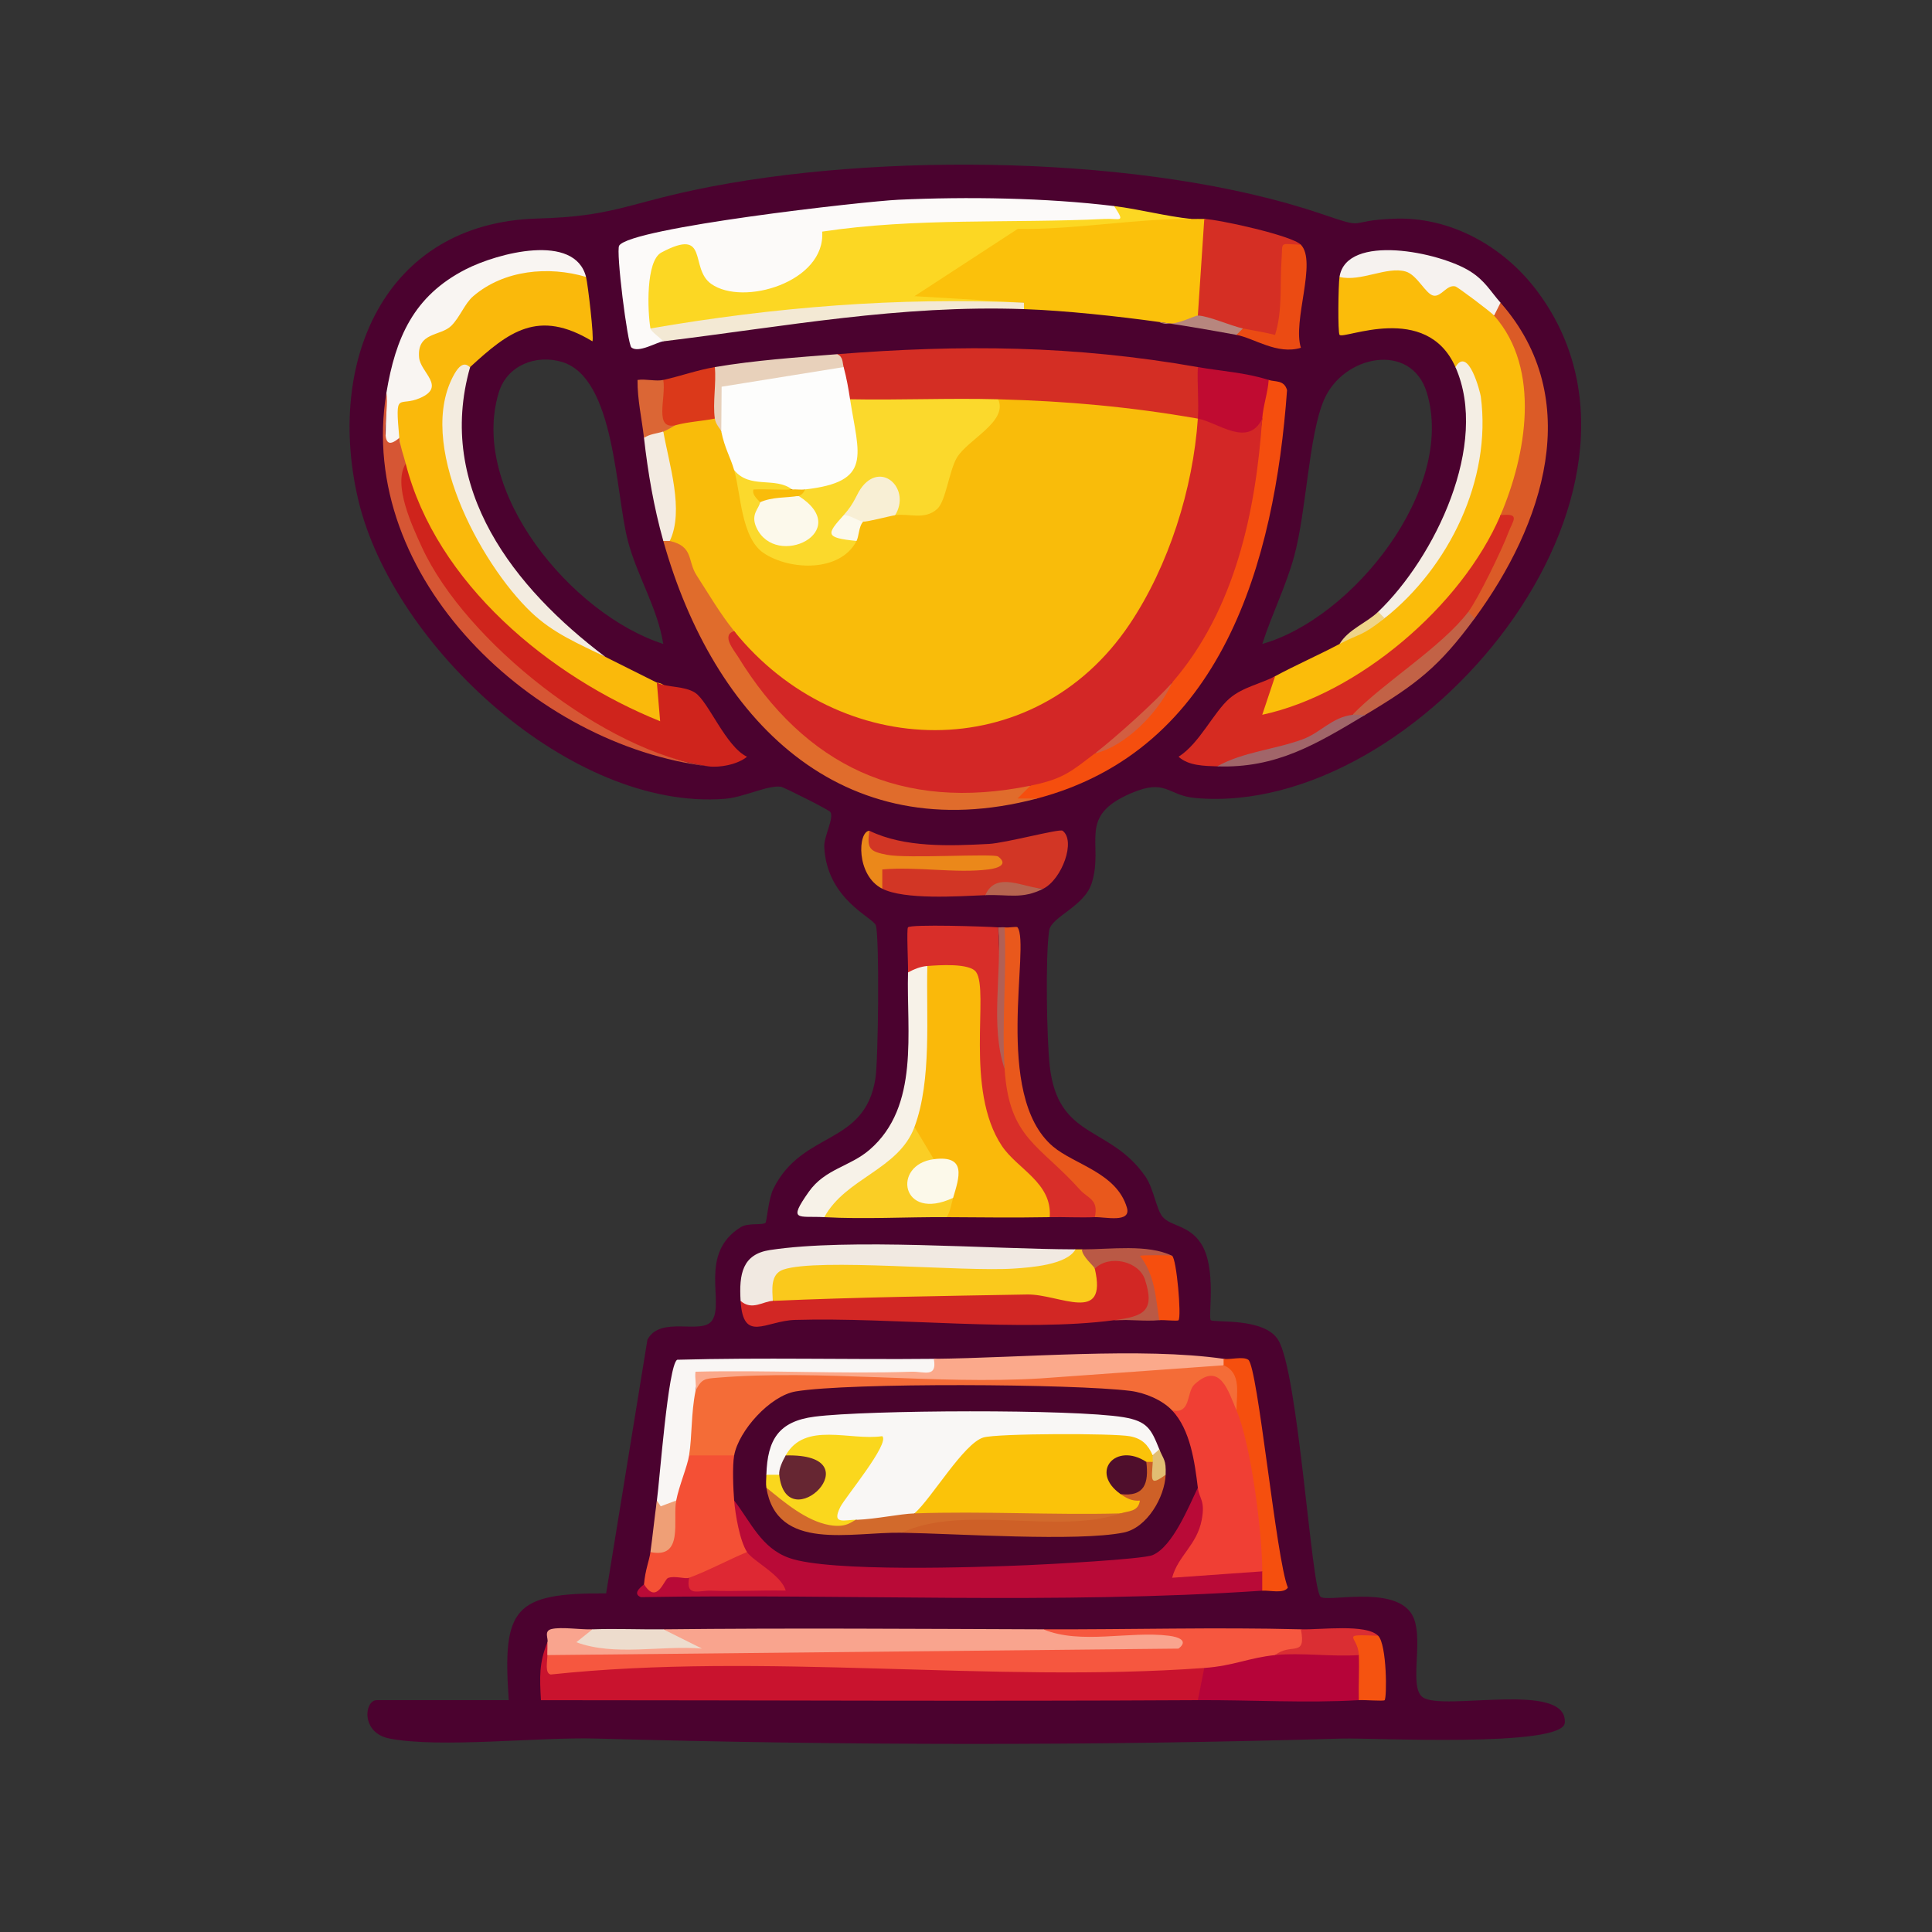
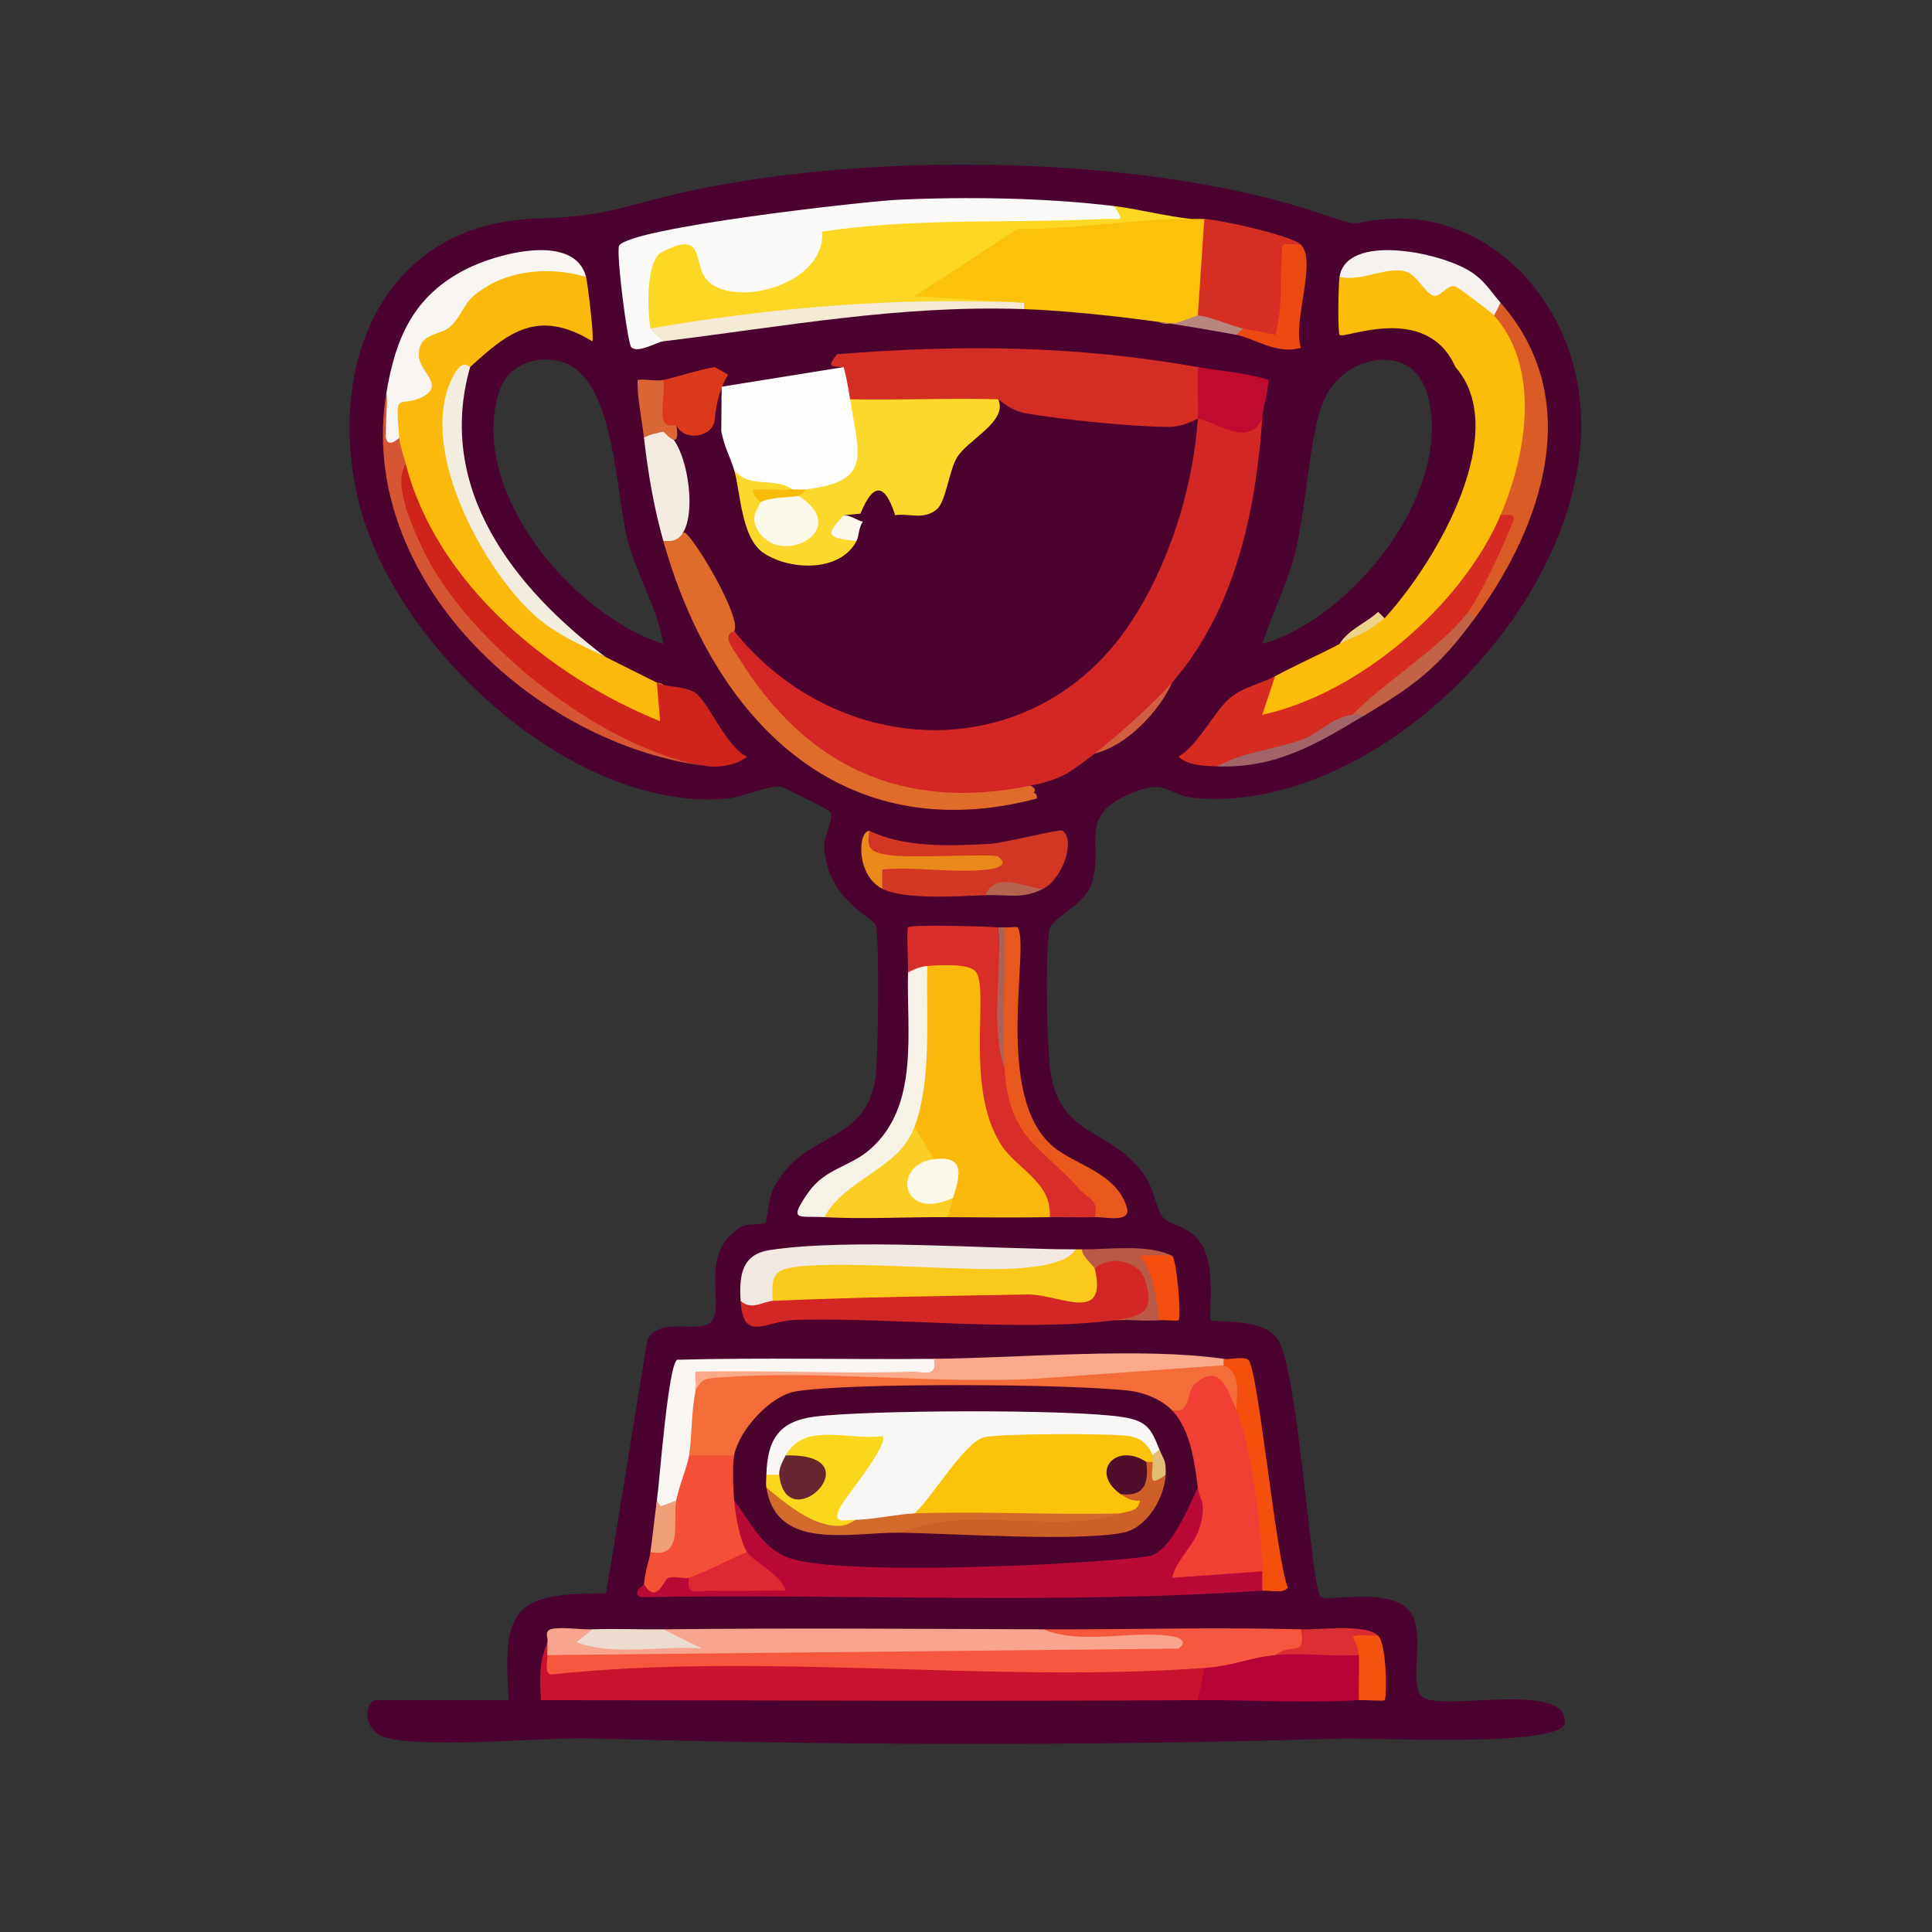
<svg xmlns="http://www.w3.org/2000/svg" id="Ebene_1" viewBox="0 0 300 300">
  <rect x="0" y="0" width="300" height="300" fill="#333333" stroke="none" />
  <defs>
    <style>      .st0 {        fill: #ce6027;      }      .st1 {        fill: #d23625;      }      .st2 {        fill: #f46c37;      }      .st3 {        fill: #fad71d;      }      .st4 {        fill: #fcf9ea;      }      .st5 {        fill: #face25;      }      .st6 {        fill: #fcf9ec;      }      .st7 {        fill: #a16569;      }      .st8 {        fill: #f8efd5;      }      .st9 {        fill: #f9f7f5;      }      .st10 {        fill: #b16055;      }      .st11 {        fill: #662632;      }      .st12 {        fill: #b66450;      }      .st13 {        fill: #e06c2c;      }      .st14 {        fill: #4f0e2c;      }      .st15 {        fill: #fac91c;      }      .st16 {        fill: #da2e33;      }      .st17 {        fill: #e1be73;      }      .st18 {        fill: #eddccd;      }      .st19 {        fill: #4b022f;      }      .st20 {        fill: #d42e24;      }      .st21 {        fill: #f9a48e;      }      .st22 {        fill: #fbd92c;      }      .st23 {        fill: #fcd723;      }      .st24 {        fill: #d52f24;      }      .st25 {        fill: #d62b21;      }      .st26 {        fill: #b90a37;      }      .st27 {        fill: #eed489;      }      .st28 {        fill: #fab90b;      }      .st29 {        fill: #fab90a;      }      .st30 {        fill: #fbc10b;      }      .st31 {        fill: #f7f2e8;      }      .st32 {        fill: #f3ebe1;      }      .st33 {        fill: #f9f5f2;      }      .st34 {        fill: #db391a;      }      .st35 {        fill: #f4eee4;      }      .st36 {        fill: #f6f2ef;      }      .st37 {        fill: #f64e0e;      }      .st38 {        fill: #f3e9d4;      }      .st39 {        fill: #cf241c;      }      .st40 {        fill: #c00b31;      }      .st41 {        fill: #e8d1bb;      }      .st42 {        fill: #eb4b13;      }      .st43 {        fill: #d26a2c;      }      .st44 {        fill: #f54e0e;      }      .st45 {        fill: #fbc309;      }      .st46 {        fill: #d25e41;      }      .st47 {        fill: #fdfdfc;      }      .st48 {        fill: #d82e29;      }      .st49 {        fill: #f9bc0a;      }      .st50 {        fill: #e9581c;      }      .st51 {        fill: #ba5945;      }      .st52 {        fill: #f1e9e1;      }      .st53 {        fill: #fcf9eb;      }      .st54 {        fill: #fba98b;      }      .st55 {        fill: #b7867e;      }      .st56 {        fill: #d65634;      }      .st57 {        fill: #f3ece0;      }      .st58 {        fill: #b60439;      }      .st59 {        fill: #db6635;      }      .st60 {        fill: #f54f0e;      }      .st61 {        fill: #d32726;      }      .st62 {        fill: #f6573f;      }      .st63 {        fill: #fcfaf9;      }      .st64 {        fill: #c9132e;      }      .st65 {        fill: #db5b27;      }      .st66 {        fill: #f9f6f4;      }      .st67 {        fill: #c26246;      }      .st68 {        fill: #de2833;      }      .st69 {        fill: #ef9f76;      }      .st70 {        fill: #d22724;      }      .st71 {        fill: #fbbc0a;      }      .st72 {        fill: #4a032d;      }      .st73 {        fill: #f45035;      }      .st74 {        fill: #f55310;      }      .st75 {        fill: #eb881a;      }      .st76 {        fill: #f03f34;      }    </style>
  </defs>
  <path class="st19" d="M220.94,263.56c-2.39-1.66.5-9.79-1.87-13.13-3-4.25-13.07-1.57-14.02-2.49-1.45-1.41-3.44-34.87-6.59-39.9-2.19-3.51-9.99-2.6-10.45-3.05-.46-.44.98-8.14-1.55-11.95-1.87-2.82-4.64-2.6-5.92-4.08-1-1.16-1.38-4.4-2.7-6.3-5.54-7.96-13.57-5.66-14.84-17.16-.47-4.23-.69-17.09-.08-21.03.33-2.14,5.51-3.7,6.63-7.42,1.89-6.22-2.36-10.28,6.11-13.89,5.47-2.33,5.59.36,9.92.75,34.7,3.18,76.83-47.59,52.94-78.93-5.15-6.77-13.36-11.37-22.04-11.02-7.78.3-3.8,1.8-11.21-.72-27.16-9.25-69.33-9.67-97.3-3.77-10.78,2.27-13.13,4.15-24.46,4.46-24.07.66-32.96,22.61-27.83,43.89,5.42,22.49,32.96,48.08,56.87,46.22,3-.24,6.7-2.18,8.74-1.87.42.07,7.41,3.56,7.65,3.92.6.95-1.03,3.82-.95,5.42.41,8.26,7.69,10.96,8.02,12.21.57,2.13.37,20.88-.07,23.72-1.66,10.56-11.33,8.02-15.85,17.15-.77,1.55-1.03,5.09-1.22,5.28-.45.42-2.7-.02-3.81.66-6.67,4.11-2.52,11.7-4.5,14.53-1.59,2.29-8.02-.86-10.03,2.97l-6.41,39.39c-14.34-.08-16.13,2.28-15.12,16.58h-20.5c-1.93,0-2.53,5.11,2.03,5.97,7.92,1.5,23.01-.26,32.01-.01,38.72,1.08,77.2,1.14,115.92,0,4.36-.13,34.25,1.45,34.52-2.45.45-6.59-18.88-1.74-22.04-3.95ZM200.94,86.44c1.95-7.13,2.25-18.76,4.65-24.35,2.99-6.99,13.55-9.06,15.96-1.14,4.56,14.95-11.48,35.07-25.54,39.04,1.45-4.55,3.66-8.92,4.93-13.55ZM77.45,60.95c1.28-4.22,5.77-5.97,9.84-4.74,8.25,2.5,8.26,20.38,10.21,27.79,1.44,5.49,4.6,10.36,5.49,15.99-14.16-4.55-30.21-23.69-25.54-39.04Z" />
  <path class="st71" d="M232,49c6.237,3.147,7.113,13.977,6.167,20.75-.459,3.282-1.572,10.229-5.167,10.25-1.091,10.14-11.225,19.769-19.832,25.523-3.281,2.193-14.697,8.833-17.802,6.55-2.732-2.009.632-5.835,2.633-7.073,3.27-1.755,6.718-3.266,10-5,2.162-1.863,4.495-3.197,7-4,8.588-9.431,19.601-29.231,11-39-4.511-10.168-17.339-4.227-17.993-5.004-.289-.344-.199-7.759-.007-8.996,3.934-2.982,11.521-4.188,14.643.413,3.637-2.131,9.054,2.239,9.357,5.587Z" />
  <path class="st28" d="M91,43c.285,1.117,1.281,9.591.989,10-8.412-5.096-13.007-1.495-18.989,4-9.065,13.93,5.776,37.401,21,45,2.676,1.32,5.345,2.698,8,4,2.902.184,3.085,6.273,1.006,7.212-8.209,3.708-43.697-28.274-40.006-41.212-2.345-.199-2.982-2.797-1-4-2.538-2.663-1.596-7.874,2.975-8.286-3.56-4.393-1.361-8.992,3.749-10.578,3.671-7.574,15.637-11.698,22.276-6.136Z" />
  <path class="st64" d="M85,257l3.131,1.359c8.192-.397,16.394-.628,24.599-.653,22.931-.07,45.896-.082,68.817-.037,1.959.004,3.775.174,5.454,1.331,2.991.234,1.837,5.082-1,5-34.011.192-68.015.009-102.005.005-.193-3.573-.31-5.737,1.005-9.005,1.913.564,1.913,1.436,0,2Z" />
  <path class="st23" d="M185,34l-1.866,1.999-24.621,1.422-10.118,6.944c5.1-.573,8.635.305,10.604,2.634-18.408.385-36.745,1.738-54.933,4.68l-3.067-.68c-3.913-.182-2.442-10.895-.073-12.908,1.4-1.189,7.731-2.539,8.706-.212,1.359,10.208,16.139,5.034,16.929-3.188,5.4-3.067,38.196-2.516,46.183-1.749.103.01-1.245.953.256-.943,3.956.484,8.01,1.585,12,2Z" />
  <path class="st30" d="M187,34c.76.152,1.86.417,1.938.997.394,2.923-.03,13.122-2.938,14.003.154,1.891-4.146,1.304-6,1-6.411-.893-14.587-1.773-21-2-.873-.284-.86-.618,0-1l-16.995-1.011,16.034-10.45c8.378.184,19.295-1.694,26.961-1.539.666.013,1.335-.023,2,0Z" />
  <path class="st26" d="M186,231c3.726,1.399,3.787,5.297.185,11.692,4.601-1.169,7.873-.733,9.815,1.308,1.935.915,1.936,2.086,0,3-32.018,2.164-64.35.457-96.496,1.005-1.543-.634.487-1.903.496-2.005,3.645-3.716,5.978-4.049,7-1,.802.903,8.668.598,10.415-.161-1.725-1.003-2.429-1.832-1.415-3.839-3.596.45-5.117-6.472-2-8l2.252-.323c3.879,8.234,10.281,8.66,18.667,8.662,14.523.245,29.018-.107,43.374-1.723,2.327-2.193,4.07-4.873,5.231-8.04l2.476-.576Z" />
  <path class="st20" d="M186,57c2.88,1.484,3.069,6.641,0,8-1.398.728-2.891,1.29-4.485,1.291-5.421.002-16.975-1.155-22.373-2.146-1.566-.287-2.913-1.171-4.141-2.145-6.676,2.954-16.484,3.215-23,0-2.919-.831-3.361-3.107-1-5-2.33-.048-2.43-.218-1-2,19.241-1.52,36.78-1.38,56,2Z" />
  <path class="st63" d="M173,32c1.785,2.723.967,1.882-1.484,2-14.58.704-29.333-.223-43.849,1.964.552,7.808-12.267,11.655-17.242,8.112-3.429-2.442-.203-8.866-7.721-4.871-2.447,1.3-2.163,9.11-1.704,11.794,2.432.16,3.098.826,2,2-1.024.125-3.845,1.873-4.954.955-.615-.51-2.432-14.989-1.902-15.816,1.794-2.795,38.038-6.877,43.37-7.124,10.644-.495,22.951-.304,33.485.985Z" />
  <path class="st29" d="M163,189c-5.312.095-10.686.036-16,0-1.713-.65-1.38-1.65,1-3-1.558-.487-1.931-1.82-1.118-4.001l-1.882-1.999c-3.199,1.351-3.926-2.218-3-5-.739-.546-1.197-1.25-1.061-2.13,1.238-8.007,1.378-13.104,1.539-21.134.019-.949.468-1.494,1.523-1.736.251-3.687,8.119-2.337,9.391.172-1.87,14.197,1.717,25.696,10.76,34.497,1.097,1.877.79,3.198-1.151,4.331Z" />
  <path class="st62" d="M202,253c5.508,2.319-.379,3.538-4,4-.568,3.008-9.698,5.175-11,2-32.99,2.398-68.454-2.508-101.484,1.017-.947-.193-.516-2.039-.516-3.017-.358-2.639,3.732-2.873,4.604-1.005,6.224.711,12.704.642,19.031.365.368-.016.708-.674,1.04-1.516l52.741-.165-.416-1.68c13.297.047,26.713-.344,40,0Z" />
  <path class="st39" d="M63,72c4.747,18.602,22.363,33.087,39.507,39.993l-.507-5.993c1.598.783,4.288.488,5.936,1.566,2.071,1.355,4.753,8.363,8.059,9.939-1.395,1.186-4.236,1.736-5.995,1.495-18.206-2.917-38.619-17.494-45.857-34.625-.966-2.286-4.194-10.424-2.75-12.086.278-.32.894-.346,1.607-.289Z" />
  <path class="st25" d="M233,80c1.586-2.577,2.303-2.67,3.432.231.316.813-6.332,14.449-8.432,14.769-3.21,6.769-11.454,12.105-18,16-5.943,4.874-13.573,6.584-21,8-1.983-.071-4.44-.078-5.995-1.495,3.256-2.047,5.439-6.924,7.931-9.067,2.025-1.742,4.898-2.276,7.064-3.438l-2,5.989c14.861-3.191,30.971-16.888,37-30.989Z" />
  <path class="st21" d="M92,253c.692,2.296,11.406,2.575,11,0,19.636-.214,39.361-.069,59,0,5.818,2.421,13.386.215,19.518.998,1.459.186,3.096.765,1.476,1.997l-97.994,1.006c0-.667-0-1.333,0-2,.202-.503-.613-1.742.635-2.042,1.535-.37,4.453.11,6.365.042Z" />
  <path class="st15" d="M170,197c4.122,1.475,2.383,6.77-1.611,6.837-14.723-.82-29.75-1.034-45.081-.64l-3.308-1.197c-3.88-.342-1.971-6.265,1.534-6.533l10.559-.633c11.903,1.024,23.539.746,34.907-.834.333.001.667-.001,1,0,2.583.535,3.25,1.535,2,3Z" />
  <path class="st48" d="M155,144c.289,7.226.622,14.559,1,22l1.228.66c1.286,7.807,6.024,14.12,14.213,18.94,1.173,1.855.738,2.845-1.441,3.4-2.323.093-4.673-.041-7,0,.416-5.342-5.021-7.454-7.432-11.068-5.85-8.771-1.924-24.061-4.003-26.995-1.001-1.413-5.761-1.075-7.565-.936-.498,2.58-1.045,2.764-3,1,.037-1.314-.249-6.754-.005-7.006.487-.503,11.981-.138,14.005.006Z" />
  <path class="st13" d="M104,84l2.225-1.328c1.219.201,9.066,13.258,7.775,15.328,8.093,15.565,24.803,26.164,42.933,22.521l3.067,1.479c1.901.883-.511,1.814-1.994,1.989-.191.023,3.161-2.097,2.994.011-30.461,8.017-50.248-12.391-58-40,.284-.873.618-.86,1,0Z" />
-   <path class="st44" d="M161,124l-2.994-.011,1.994-1.989c.577-2.394,7.827-6.451,10-5,4.871-2.539,8.901-6.508,12-11l.077-3.256c7.716-10.153,10.642-22.874,11.73-35.368,1.247-.388,2.021-1.147,2.193-2.376-2.897-1.071-1.876-5.715,1-6,1.048.34,2.398-.034,2.853,1.583-1.933,26.682-10.051,55.837-38.853,63.417Z" />
  <path class="st70" d="M170,197c.872-4.001,6.465-2.89,8.276,1.513,2.305,5.605.009,6.527-5.276,6.487-14.186,1.89-34.419-.487-49.539-.044-4.588.134-8.051,3.666-8.461-2.956,1.561-1.632,3.711-2.412,5,0,12.984-.571,26.6-.764,39.5-.992,4.98-.088,12.537,4.731,10.5-4.008Z" />
  <path class="st73" d="M114,226c2.724,1.072,2.764,5.927,0,7,.179,2.167.87,6.274,2,8-.401,3.671-6.081,5.635-9,4-.632.233-2.201-.365-3.266.023-.612.222-1.724,4.237-3.734.977.203-2.303.811-3.622,1-5,2.029-2.138,2.495-3.52,2.362-6.78l1.638-1.22c-2.026-1.99-1.182-6.728,2-7,.347-3.026,6.4-2.893,7,0Z" />
  <path class="st24" d="M202,38c-1.151,4.506-1.902,9.243-2.254,14.211-1.256,1.689-5.192.123-6.746-1.211-2.021.399-6.131-.259-7-2l1-15c2.234.076,13.622,2.569,15,4Z" />
  <path class="st33" d="M91,43c-5.802-1.717-12.728-1.107-17.511,2.989-1.342,1.149-2.047,3.243-3.42,4.604-1.658,1.644-5.347.937-4.991,4.919.209,2.338,4.228,4.497.173,6.282-3.401,1.498-3.922-1.369-3.251,6.206.525,3.113-.792,3.782-2.144,1.05l.144-8.05c1.421-8.537,4.205-15.031,12.319-19.181,4.952-2.532,16.922-5.705,18.681,1.181Z" />
  <path class="st1" d="M135,129c5.454,2.652,12.491,2.357,18.545,2.045,2.575-.132,10.975-2.395,11.445-2.052,2.098,1.531-.063,7.519-2.99,9.007-3.307-.277-6.307.056-9,1-4.347.184-12.536.74-16-1-2.32-3.192-2.987-6.192-2-9Z" />
  <path class="st52" d="M167,194c-1.338,2.429-7.065,2.812-9.519,2.98-7.986.548-30.431-1.669-35.84.158-2.095.708-1.706,3.214-1.641,4.862-1.528.067-3.242,1.556-5,0-.258-4.177.281-7.251,4.567-7.898,12.453-1.879,33.93-.133,47.433-.102Z" />
  <path class="st66" d="M145,211c2.032.127,2.727,1.43.981,2.458l-35.365.016c-1.535-.291-2.407.551-2.615,2.526,2.513,1.971,2.268,9.014-1,10-.268,1.709-1.566,4.73-2,7-.868,3.39-3.365,4.125-3,0,.433-3.11,1.735-20.977,3.146-21.858,13.263-.365,26.587-.008,39.854-.142Z" />
  <path class="st54" d="M190,211c.873.284.86.618,0,1l-.206,1.351c-1.81-.959-3.918-.241-5.369,1.053-25.273-.176-50.748.356-76.425,1.595.176-.877-.146-2.044-.005-3.001,11.155-.275,22.393.373,33.553.001,1.922-.064,4.013,1.018,3.452-2.001,13.66-.139,32.219-1.838,45,0Z" />
  <path class="st58" d="M198,257l3.652-.688c1.707-2.253,7.786-2.038,9.348.688,2.928,1.584,2.85,5.369,0,7-8.05.484-16.839-.046-25,0l1-5c4.609-.335,6.879-1.585,11-2Z" />
  <path class="st65" d="M229,96c-1.405,1.325-1.92.767-1-1,1.51-1.991,5.252-9.704,6.214-12.29.702-1.888,1.971-3.06-1.214-2.71,3.982-9.314,6.373-22.681-1-31-1.885-1.947-1.681-2.436,1-2,13.186,14.995,6.632,34.518-4,49Z" />
  <path class="st56" d="M60,61c.502,3.015-1.591,10.07,2,7,.106,1.198.681,2.75,1,4-2.046,3.254,1.047,9.779,2.519,12.981,6.744,14.663,28.51,31.826,44.481,34.019-27.063-3.208-54.77-29.337-50-58Z" />
  <path class="st31" d="M144,150c-.209,7.718.72,17.693-2,25l.616,3.175c-.476,2.037-11.678,10.208-14.616,10.825-4.039-.222-5.723.766-2.422-3.922,2.538-3.604,6.391-3.904,9.453-6.547,7.819-6.747,5.708-18.367,5.968-27.532.924-.504,1.938-.919,3-1Z" />
  <path class="st50" d="M156,144c.593.099,1.87-.178,1.998-.007,2.059,2.743-3.872,26.064,5.49,34.019,3.331,2.831,9.903,4.081,11.497,9.509.716,2.44-3.441,1.417-4.985,1.479.644-2.767-1.108-2.924-2.272-4.226-6.32-7.066-11.037-7.957-11.728-18.774-1.045-7.269-.686-14.776,0-22Z" />
  <path class="st57" d="M73,57c-5.379,18.934,6.891,34.363,21,45-4.167-2.055-8.069-3.632-11.545-6.955-7.957-7.608-18.008-26.356-11.869-37.02,1.424-2.473,2.3-.919,2.414-1.024Z" />
  <path class="st5" d="M145,180c-3.037,4.334-2.577,5.84,1.38,4.52l1.62,1.48c-.301,1.015-.412,2.081-1,3-6.281-.042-12.741.344-19,0,3.334-6.107,11.529-7.363,14-14l3,5Z" />
-   <path class="st35" d="M226,57c2.022-3.371,3.862,3.996,3.937,4.563,1.724,12.953-4.989,26.552-14.937,34.437-1.454.975-1.955.577-1-1,8.796-8.433,17.317-26.014,12-38Z" />
  <path class="st60" d="M190,211c1.099.158,3.002-.422,3.831.144,1.484,1.014,4.342,31.114,6.15,35.376-.628.992-2.812.401-3.981.48.002-1-.003-2,0-3l-2.012-.989c-.368-7.369-1.275-14.847-3.346-21.947l1.359-2.065c-.493-2.518-1.159-4.852-2-7v-1Z" />
  <path class="st38" d="M159,47v1c-19.298-.682-37.088,2.694-56,5-.457-.532-1.917-1.513-2-2,19.217-3.314,38.436-4.879,58-4Z" />
  <path class="st36" d="M233,47l-1,2c-.521-.588-5.647-4.437-6.012-4.527-1.315-.323-2.157,1.614-3.353,1.438-1.253-.185-2.541-3.227-4.366-3.75-2.951-.846-6.99,1.656-10.269.839,1.057-6.815,15.559-3.883,20.333-.838,2.264,1.444,3.074,3.027,4.667,4.838Z" />
  <path class="st40" d="M197,59c-.138,2.036-.858,3.962-1,6-.122,6.453-9.153,4.512-10,0,.18-2.64-.125-5.352,0-8,3.629.638,7.458.852,11,2Z" />
  <path class="st42" d="M202,38c2.542,2.64-1.332,11.859.003,16.004-3.683,1.13-7.293-1.511-10.003-2.004-1.188-.807-.855-1.14,1-1,1.667.328,3.343.598,4.992,1.006,1.192-3.833.725-7.677,1.001-11.56.22-3.092-.435-2.56,3.007-2.446Z" />
  <path class="st34" d="M111,57l2.058,1.176c-1.131,1.866-1.817,4.141-2.058,6.824-.141,2.991-4.828,3.626-6,1-4.552,2.54-5.596-5.828-2-7,2.645-.591,5.297-1.544,8-2Z" />
-   <path class="st41" d="M130,55c.923.396.793,1.228,1,2l-.807,2.155-15.783,2.539c.083,2.879-.72,4.647-2.41,5.305-2.651.867-3.102-.183-1-2-.348-2.452.242-5.449,0-8,6.275-1.057,12.654-1.499,19-2Z" />
  <path class="st75" d="M135,129c-.427,2.8.063,3.215,2.722,3.732,3.22.627,16.585-.249,17.273.273,1.62,1.231-.016,1.81-1.476,1.997-5.096.65-11.281-.487-16.518.008l-0,2.989c-4.098-2.059-3.82-8.914-2-9Z" />
  <path class="st67" d="M229,96c-5.525,7.526-8.991,10.217-17,15-.847.461-1.513.461-2,0,4.901-5.071,13.843-10.519,18-16l1,1Z" />
  <path class="st32" d="M103,67c3.97.927,6.25,16.891,1,17h-1c-1.478-5.265-2.383-10.562-3-16-.118-3.025,1.325-3.476,3-1Z" />
  <path class="st18" d="M103,253l6,2.989c-6.311-.533-13.569,1.229-19.507-.987l2.508-2.002c3.646-.129,7.349.04,11,0Z" />
  <path class="st51" d="M182,195c-1.289,2.222-1.457,5.107-.506,8.655l-1.494,1.345c-2.298.205-4.691-.143-7,0,4.506-.6,6.408-1.339,4.792-6.295-.945-2.899-5.573-3.941-7.792-1.705-.091-.389-2.005-1.894-2-3,4.417.013,10.231-.854,14,1Z" />
  <path class="st16" d="M214,254l-3,3c-4.21.294-8.87-.416-13,0,2.484-1.974,4.871.479,4-4,3.209.083,10.123-.877,12,1Z" />
  <path class="st74" d="M214,254c1.371,1.371,1.37,9.629,1.005,10.006-.175.18-3.052-.063-4.005-.006-.062-2.327.089-4.675,0-7-.117-3.049-3.22-3.233,3-3Z" />
  <path class="st37" d="M182,195c.696.412,1.487,9.45,1,10.005-.155.177-2.207-.076-3-.005-.536-3.52-.699-7.135-3-9.989.206-.142,4.785-.138,5-.011Z" />
  <path class="st7" d="M210,111c.65-.078,1.343.053,2,0-7.585,4.53-13.768,8.33-23,8,4.074-2.279,8.975-2.606,13.292-4.208,2.813-1.044,4.515-3.407,7.708-3.792Z" />
  <path class="st59" d="M103,59c.457,2.872-1.544,7.865,2,7,.506,2.697-.174,2.991-2,1-.99.337-2.101.367-3,1-.341-3.005-1.034-5.961-1.004-9,1.249-.195,2.876.252,4.004 0Z" />
  <path class="st69" d="M105,233c-.578,3.02,1.236,9.098-4,8,.364-2.658.627-5.317,1-8l.596.896,2.404-.896Z" />
  <path class="st10" d="M156,166c-2.288-6.756-.395-14.911-1-22,.329.023.681-.053,1,0,.338,7.281-.464,14.736,0,22Z" />
  <path class="st55" d="M193,51l-1,1c-3.882-.707-8.122-1.46-12-2,1.859,1.044,5.402-1.011,6-1,1.614.029,5.35,1.676,7,2Z" />
  <path class="st12" d="M162,138c-3.321,1.689-5.437.849-9,1,1.653-3.82,5.939-1.143,9-1Z" />
  <path class="st27" d="M215,96c-3.651,2.894-3.772,2.295-7,4,1.384-2.297,4.165-3.241,6-5l1,1Z" />
  <path class="st72" d="M182,219c4.149-1.557,7.669,10.242,4,12-1.391,2.89-3.908,9.164-7.024,10.476-1.539.648-16.18,1.424-19.437,1.563-7.847.335-30.689,1.104-36.968-1.111-4.384-1.546-5.986-5.607-8.571-8.929-.148-1.793-.292-5.386,0-7-3.808-3.252,4.121-10.786,8.353-11.112l54.997-.328c2.674.256,5.461,1.33,4.651,4.44Z" />
  <path class="st76" d="M192,219c2.239,5.183,4.017,19.002,4,25l-13.995.994c.925-3.441,3.847-5.053,4.594-8.976.585-3.07-.379-3.227-.599-5.018-.483-3.92-1.153-8.993-4-12,.907-7.844,9.966-8.815,10,0Z" />
  <path class="st68" d="M116,241c.919,1.404,5.37,3.582,6,5.989-3.83-.089-7.71.162-11.547.011-1.922-.076-4.012,1.028-3.452-2.001,2.976-1.097,6.047-2.77,9-4Z" />
-   <path class="st49" d="M186,65c1.944,2.481,2.157,5.718.639,9.714-4.631,37.64-50.547,57.443-72.639,23.286-2.205-2.738-3.937-5.735-5.843-8.681-1.436-2.219-.414-4.476-4.157-5.319,2.283-4.725-.127-11.964-1-17,.794-.27,1.588-.888,2-1,1.829-.499,4.096-.62,6-1,.136.958.927,1.649,1,2,2.883.668,4.435,3.948,2,6,1.46,1.364,2.283,3.075,2.468,5.134-.742,10.562,9.6,8.238,16.532,5.866-2.738-.98-1.758-3.059,1-3-.011-2.854,3.931-3.657,5-1,.747-1.498,2.473-2.301,5.176-2.41,1.324-7.193,5.64-11.176,10.824-15.59,10.68.286,20.45,1.157,31,3Z" />
  <path class="st22" d="M155,62c1.562,3.484-4.754,6.25-6.422,9.078-1.211,2.053-1.696,6.719-3.047,7.949-1.984,1.805-4.445.633-6.53.973-1.606-5.028-3.404-5.107-5.395-.237l-2.605.237,2,4c-2.53,4.887-10.327,4.593-14.396,1.897-3.535-2.342-3.572-9.33-4.604-12.897,2.753-.663,9.57-.89,9,3-2.261.331-3.928.998-5,2,1.223,3.489,3.398,7.184,7.096,3.171-.899-1.391-1.265-2.782-1.096-4.171-.61-.316-.277-.65,1-1l1.005-2.148c5.233-.28,6.633-3.752,4.2-10.417l1.795-1.435c7.646.149,15.357-.205,23,0Z" />
  <path class="st47" d="M131,57c.453,1.687.734,3.273,1,5,1.335,8.67,3.574,12.815-7,14-.73.621-1.421.781-2,0-2.669-2.024-6.545-.008-9-3-.598-2.069-1.438-3.286-2-6l.054-6.952,18.946-3.048Z" />
  <path class="st4" d="M145,180c5.187-.669,3.931,2.865,3,6-8.085,3.798-9.561-5.154-3-6Z" />
  <path class="st61" d="M186,65c3.056.534,7.793,4.605,10,0-1.005,14.418-4.197,29.684-14,41-3.102,4.503-7.116,8.457-12,11-3.74,2.854-4.943,3.968-10,5-20.01,4.084-35.013-3.088-45.426-20.072-.577-.941-2.638-3.321-.574-3.928,16.286,20.223,46.515,21.141,61.413-1.087,6.094-9.092,9.845-21.044,10.587-31.913Z" />
  <path class="st46" d="M170,117c3.078-2.348,9.532-8.152,12-11-2.031,4.557-7.173,9.866-12,11Z" />
  <path class="st2" d="M192,219c-1.259-2.914-2.525-7.722-6.535-4.017-1.266,1.17-.48,4.662-3.465,4.017-1.529-1.615-4.211-2.741-6.478-3.025-8.781-1.101-43.663-1.307-51.963.084-3.979.667-8.863,6.097-9.559,9.941h-7c.488-3.108.294-6.489,1-10,.928-1.913,1.419-1.909,3.405-2.071,16.013-1.312,33.908,1.092,50.134.111l28.461-2.039c2.82,1.162,1.996,4.417,2,7Z" />
  <path class="st9" d="M180,225c.385,1.443.305,1.782-1,1-8.141-1.681-16.728-1.975-25.76-.879-2.807,2.594-5.344,5.462-7.611,8.605l-3.628,1.274c-.968,2.248-7.53,2.727-9,1-6.193,1.133-5.839-2.404,1.061-10.609-.319-.944-10.485-.8-12.061.609,2.369,1.497,1.491,2.568-1,3,.008,2.079-1.479,1.962-2,0,.165-5.447,1.896-8.298,7.48-9.02,8.112-1.049,40.212-1.195,47.958.082,3.752.619,4.324,1.872,5.562,4.938Z" />
  <path class="st3" d="M122,226c2.974-5.334,10.009-2.245,14.995-2.994,1.247,1.095-5.766,9.51-6.506,10.985-1.467,2.925.776,1.934,2.511,2.009.151,2.673-5.256,1.626-7.468.85-2.929-1.028-5.147-3.098-6.532-5.85-.096-.587-.019-1.372,0-2h2c2.466,2.149,4.206,2.185,5.219.108-2.193-.796-3.6-1.832-4.219-3.108Z" />
  <path class="st0" d="M179,227c.691,1.348,1.357,2.014,2,2-.145,3.492-2.89,8.239-6.526,8.974-7.145,1.444-26.042.166-34.474.026l.257-1.556c11.224-.746,22.472-1.227,33.743-1.444v-3c1.195-1.775,2.528-3.442,4-5,.284-.873.618-.86,1,0Z" />
  <path class="st43" d="M133,236c3.164-.133,6.629-.915,9-1,9.276-3.509,22.49-2.97,32,0-9.715,3.357-24.404-1.466-34,3-7.917-.132-19.369,3.009-21-7,2.764,2.244,6.163,5.167,9.798,5.814,2.878.512,3.624-.789,4.202-.814Z" />
  <path class="st17" d="M181,229c-2.52,1.852-2.168.824-2-2-.897-.202-.865-.54,0-1,.067-.251.791-.624,1-1,.683,1.691,1.098,1.638,1,4Z" />
-   <path class="st8" d="M139,80c-1.072.175-4.367,1.066-5,1-1.461,1.993-2.85,1.42-3-1,1.838-2.038,1.94-3.286,2.946-4.511,3.13-3.809,7.49.522,5.054,4.511Z" />
  <path class="st6" d="M134,81c-.668.832-.608,2.242-1,3-4.945-.499-4.678-1.031-2-4,1.02-.058,2.263.924,3,1Z" />
  <path class="st53" d="M124,77c8.67,5.527-3.505,11.466-6.536,4.939-1.001-2.154.512-3.052.536-3.939.213-1.98,4.111-1.556,6-1Z" />
  <path class="st49" d="M123,76c.659-.037,1.349.073,2,0-.152.436-.56.924-1,1-1.918.33-4.067.124-6,1,.005-.177-1.339-1.096-.997-1.991,1.986-.098,4.012.102,5.997-.009Z" />
  <path class="st45" d="M179,226c-.072.272.021.655,0,1h-1l-1.777,1.287c-2.11-1.074-2.851.163-2.223,3.713.929.658,1.816,1.124,2.999,1.012-.251,1.784-1.825,1.583-2.999,1.988-10.634.279-21.373-.379-32,0,2.713-2.405,7.655-10.893,10.71-11.79,2.175-.639,20.191-.675,22.765-.184,1.872.357,2.786,1.31,3.526,2.974Z" />
  <path class="st11" d="M121,229c-.097-.901.543-2.18,1-3,14.076-.356.103,13.273-1,3Z" />
  <path class="st14" d="M178,227c.404,3.305-.273,5.461-4,5-4.858-3.437-.737-8.107,4-5Z" />
</svg>